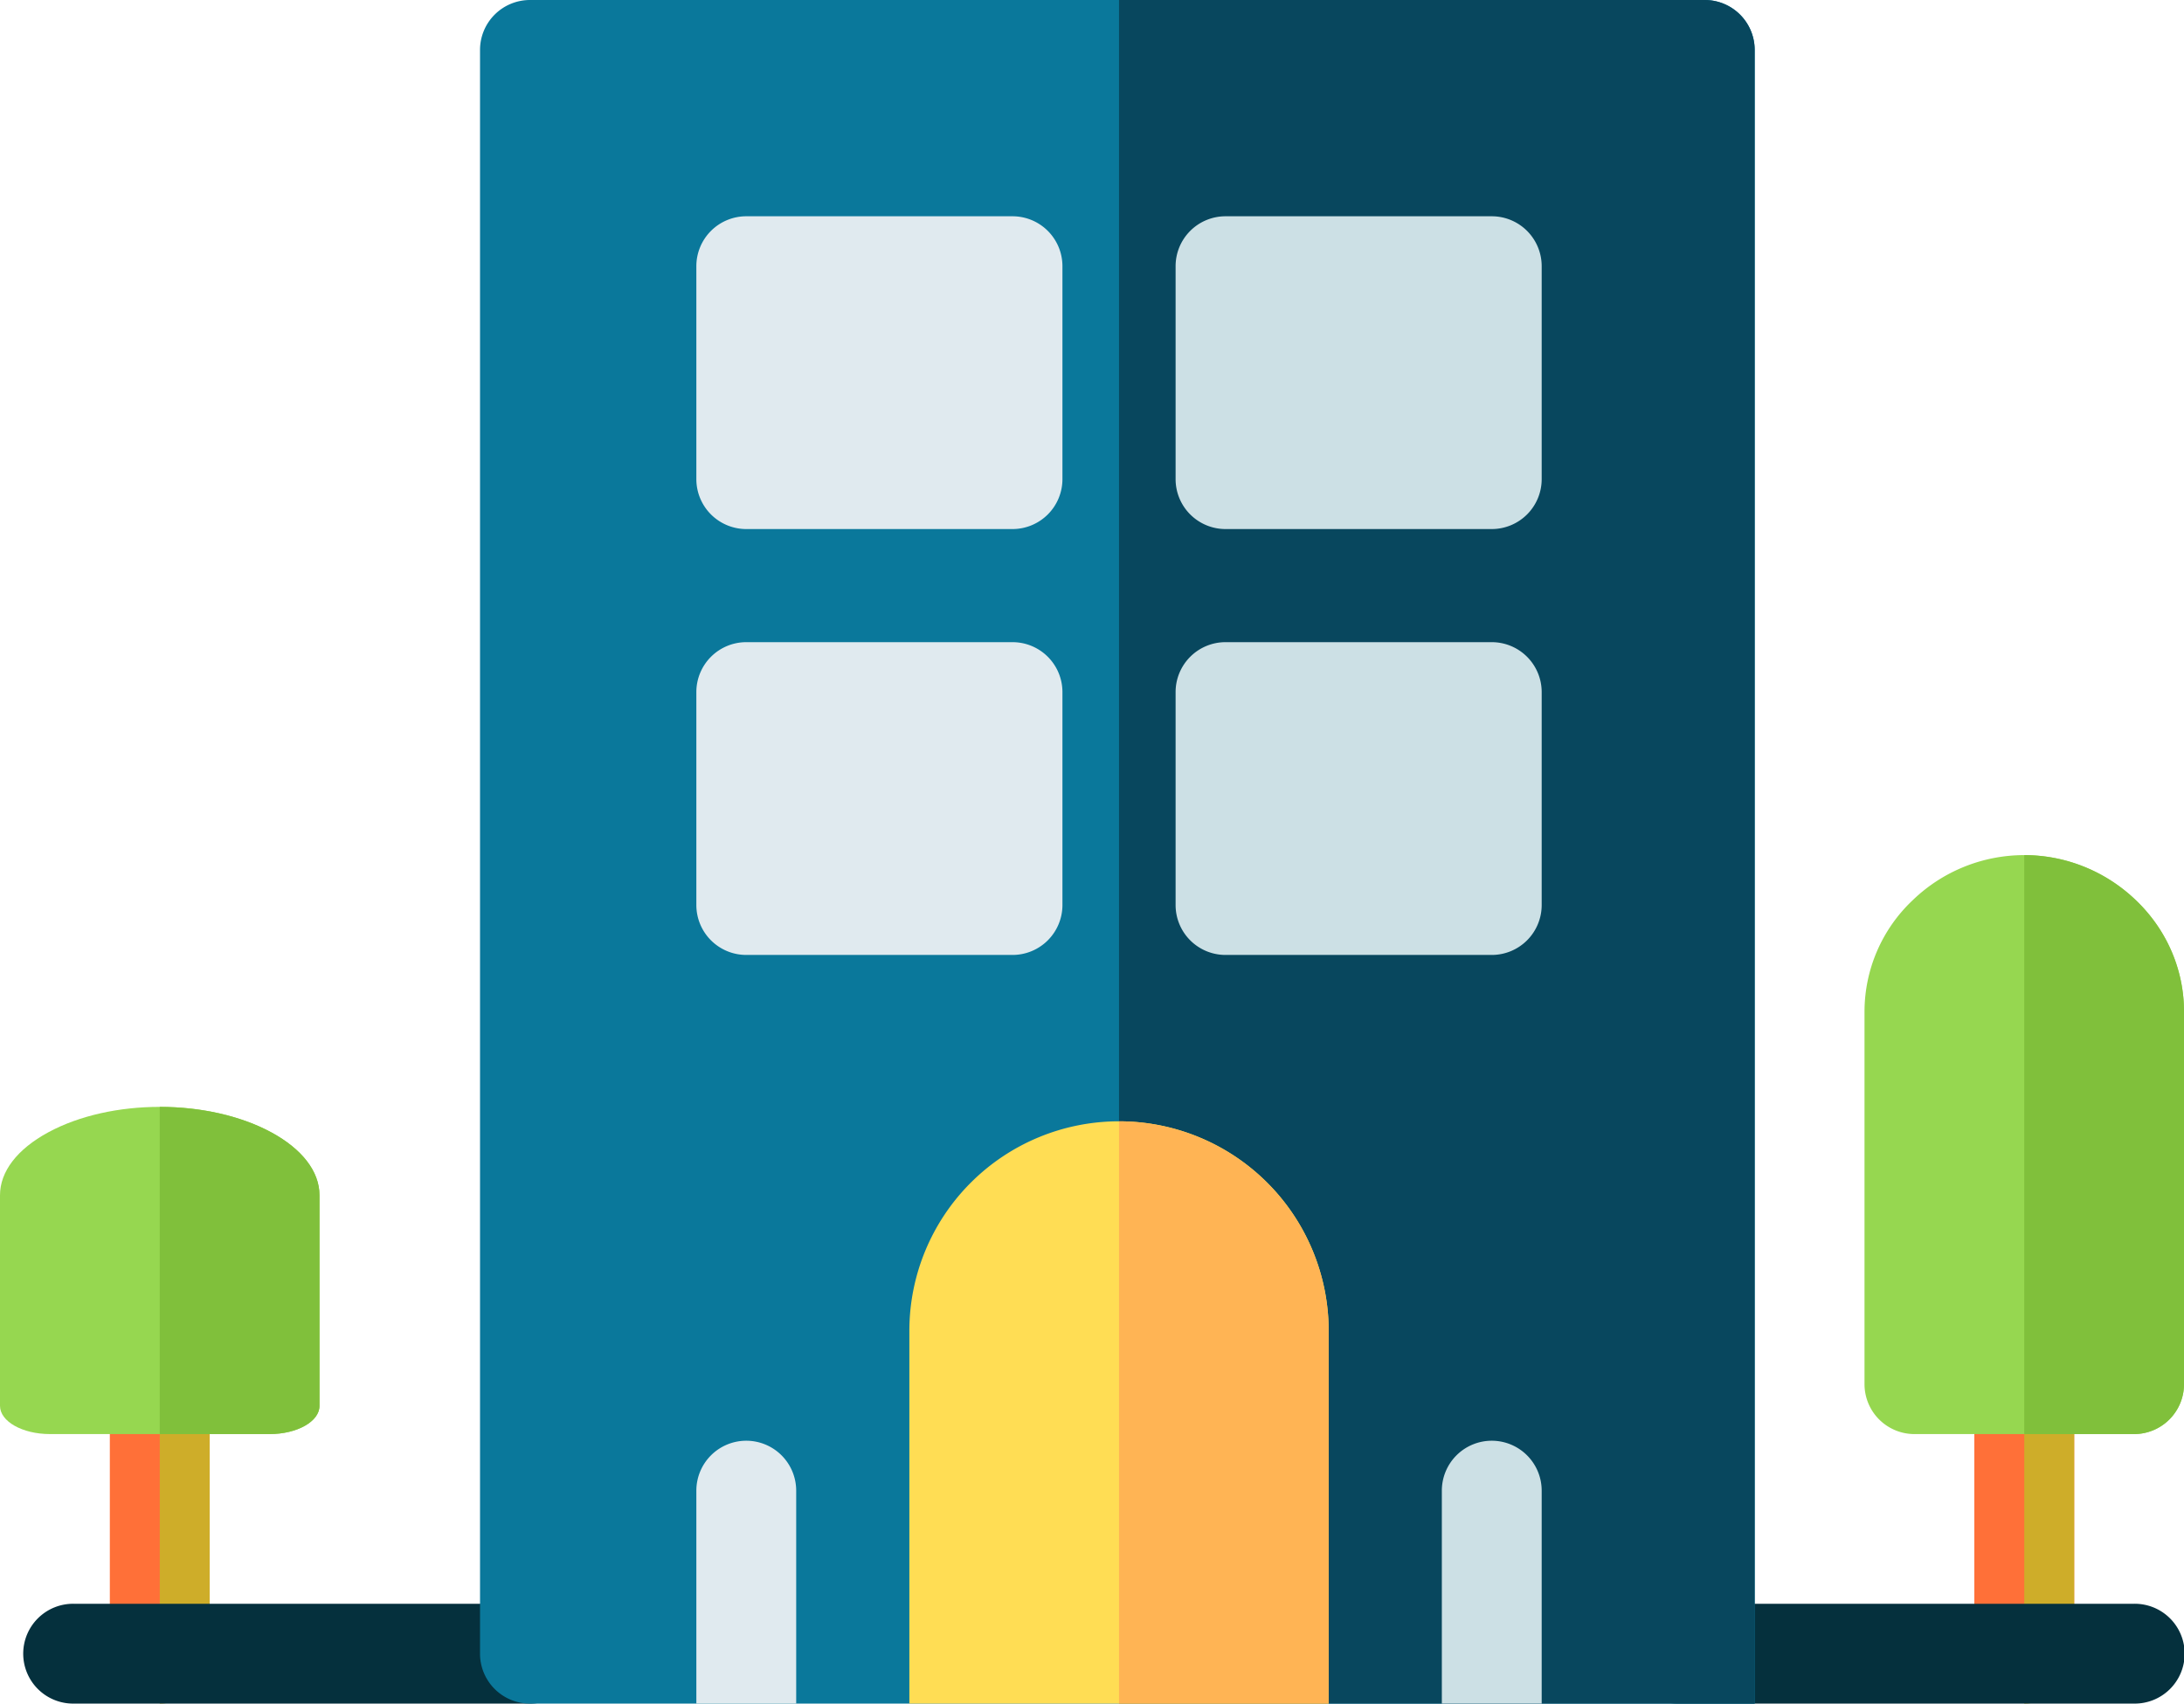
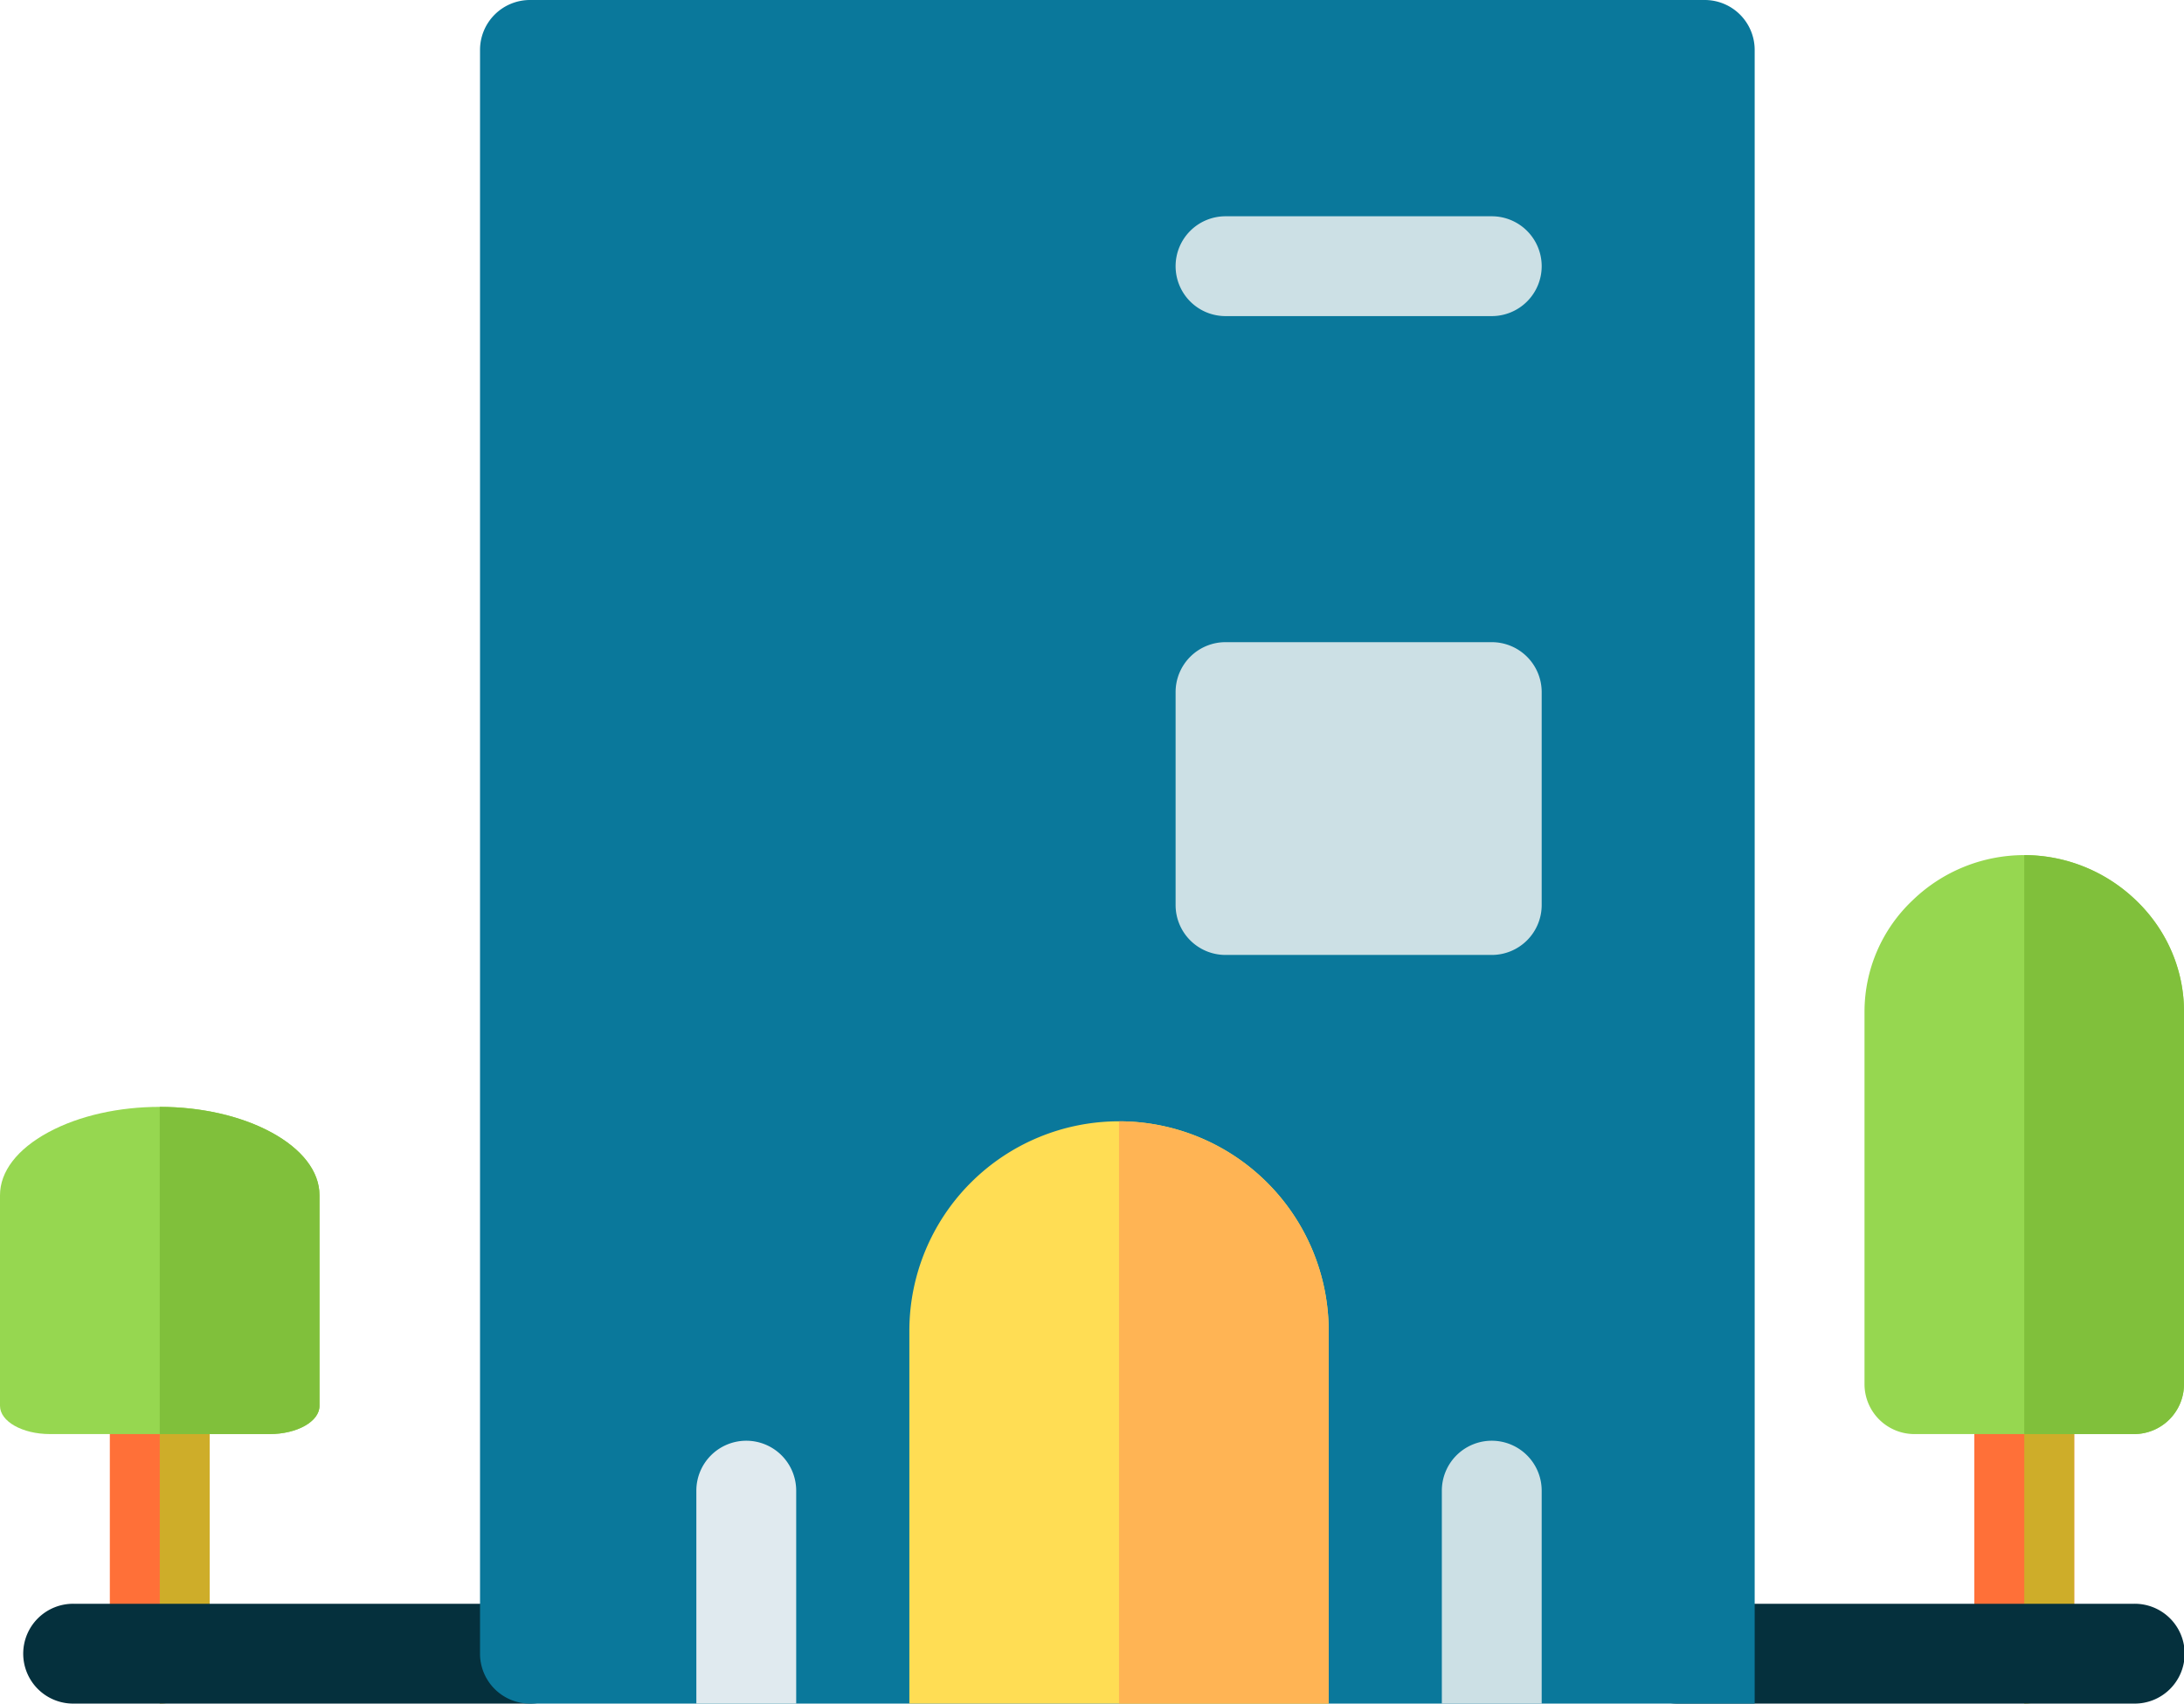
<svg xmlns="http://www.w3.org/2000/svg" width="251.842" height="196.49" viewBox="0 0 251.842 196.49">
  <g id="Groupe_2207" data-name="Groupe 2207" transform="translate(55.353)">
    <path id="Tracé_3467" data-name="Tracé 3467" d="M460.513,406.757v31.085a5.757,5.757,0,0,1-11.513,0V406.757a5.757,5.757,0,0,1,11.513,0Z" transform="translate(-276.688 -247.109)" fill="#ff7038" />
    <path id="Tracé_3484" data-name="Tracé 3484" d="M460.513,406.757v31.085a5.757,5.757,0,0,1-11.513,0V406.757a5.757,5.757,0,0,1,11.513,0Z" transform="translate(-491.688 -247.109)" fill="#ff7038" />
    <path id="Tracé_3468" data-name="Tracé 3468" d="M469.757,406.757v31.085A5.759,5.759,0,0,1,464,443.6V401A5.759,5.759,0,0,1,469.757,406.757Z" transform="translate(-285.931 -247.109)" fill="#cead29" />
    <path id="Tracé_3485" data-name="Tracé 3485" d="M469.757,406.757v31.085A5.759,5.759,0,0,1,464,443.6V401A5.759,5.759,0,0,1,469.757,406.757Z" transform="translate(-500.931 -247.109)" fill="#cead29" />
    <path id="Tracé_3469" data-name="Tracé 3469" d="M452.842,275.035v42.982a5.759,5.759,0,0,1-5.757,5.757H421.757A5.759,5.759,0,0,1,416,318.017V275.035a17.685,17.685,0,0,1,5.561-12.841,18.508,18.508,0,0,1,25.72,0,17.686,17.686,0,0,1,5.561,12.841Z" transform="translate(-256.352 -158.369)" fill="#96d750" />
    <path id="Tracé_3483" data-name="Tracé 3483" d="M452.842,267.191v24.291c0,1.8-2.579,3.253-5.757,3.253H421.757c-3.178,0-5.757-1.458-5.757-3.253V267.191c0-2.737,1.976-5.314,5.561-7.257,7.229-3.915,18.485-3.918,25.72,0,3.584,1.943,5.561,4.52,5.561,7.257Z" transform="translate(-471.353 -129.331)" fill="#96d750" />
    <path id="Tracé_3470" data-name="Tracé 3470" d="M482.421,275.037v42.982a5.759,5.759,0,0,1-5.757,5.757H464V257C473.975,257,482.421,265.06,482.421,275.037Z" transform="translate(-285.931 -158.371)" fill="#80c03b" />
    <path id="Tracé_3482" data-name="Tracé 3482" d="M482.421,267.194v24.291c0,1.8-2.579,3.253-5.757,3.253H464V257C473.975,257,482.421,261.555,482.421,267.194Z" transform="translate(-500.932 -129.333)" fill="#80c03b" />
    <path id="Tracé_3471" data-name="Tracé 3471" d="M403.333,482H350.757a5.757,5.757,0,1,0,0,11.513h52.576a5.757,5.757,0,1,0,0-11.513Z" transform="translate(-212.6 -297.023)" fill="#05303d" />
    <path id="Tracé_3486" data-name="Tracé 3486" d="M403.333,482H350.757a5.757,5.757,0,1,0,0,11.513h52.576a5.757,5.757,0,1,0,0-11.513Z" transform="translate(-397.6 -297.023)" fill="#05303d" />
    <path id="Tracé_3472" data-name="Tracé 3472" d="M146.983,5.757V196.49H5.757A5.759,5.759,0,0,1,0,190.733V5.757A5.759,5.759,0,0,1,5.757,0h135.47A5.759,5.759,0,0,1,146.983,5.757Z" fill="#0a789b" />
-     <path id="Tracé_3473" data-name="Tracé 3473" d="M265.3,5.757V196.49H192V0h67.543A5.759,5.759,0,0,1,265.3,5.757Z" transform="translate(-118.316)" fill="#08475e" />
-     <path id="Tracé_3474" data-name="Tracé 3474" d="M101.458,65h-30.7A5.757,5.757,0,0,0,65,70.757V95.318a5.757,5.757,0,0,0,5.757,5.757h30.7a5.757,5.757,0,0,0,5.757-5.757V70.757A5.757,5.757,0,0,0,101.458,65Z" transform="translate(-40.055 -40.055)" fill="#e0eaef" />
-     <path id="Tracé_3475" data-name="Tracé 3475" d="M245.458,65h-30.7A5.757,5.757,0,0,0,209,70.757V95.318a5.757,5.757,0,0,0,5.757,5.757h30.7a5.757,5.757,0,0,0,5.757-5.757V70.757A5.757,5.757,0,0,0,245.458,65Z" transform="translate(-128.792 -40.055)" fill="#cce0e5" />
+     <path id="Tracé_3475" data-name="Tracé 3475" d="M245.458,65h-30.7A5.757,5.757,0,0,0,209,70.757a5.757,5.757,0,0,0,5.757,5.757h30.7a5.757,5.757,0,0,0,5.757-5.757V70.757A5.757,5.757,0,0,0,245.458,65Z" transform="translate(-128.792 -40.055)" fill="#cce0e5" />
    <path id="Tracé_3476" data-name="Tracé 3476" d="M245.458,193h-30.7A5.757,5.757,0,0,0,209,198.757v24.561a5.757,5.757,0,0,0,5.757,5.757h30.7a5.757,5.757,0,0,0,5.757-5.757V198.757A5.757,5.757,0,0,0,245.458,193Z" transform="translate(-128.792 -118.933)" fill="#cce0e5" />
-     <path id="Tracé_3477" data-name="Tracé 3477" d="M101.458,193h-30.7A5.757,5.757,0,0,0,65,198.757v24.561a5.757,5.757,0,0,0,5.757,5.757h30.7a5.757,5.757,0,0,0,5.757-5.757V198.757A5.757,5.757,0,0,0,101.458,193Z" transform="translate(-40.055 -118.933)" fill="#e0eaef" />
    <path id="Tracé_3478" data-name="Tracé 3478" d="M70.757,433A5.759,5.759,0,0,0,65,438.757v24.561H76.513V438.757A5.759,5.759,0,0,0,70.757,433Z" transform="translate(-40.055 -266.828)" fill="#e0eaef" />
    <path id="Tracé_3479" data-name="Tracé 3479" d="M294.757,433A5.759,5.759,0,0,0,289,438.757v24.561h11.513V438.757A5.759,5.759,0,0,0,294.757,433Z" transform="translate(-178.091 -266.828)" fill="#cce0e5" />
    <path id="Tracé_3480" data-name="Tracé 3480" d="M177.355,361.177V404.16H129V361.177a24.177,24.177,0,0,1,48.355,0Z" transform="translate(-79.494 -207.67)" fill="#ffdd54" />
    <path id="Tracé_3481" data-name="Tracé 3481" d="M216.177,361.177V404.16H192V337A24.2,24.2,0,0,1,216.177,361.177Z" transform="translate(-118.316 -207.67)" fill="#ffb454" />
  </g>
</svg>